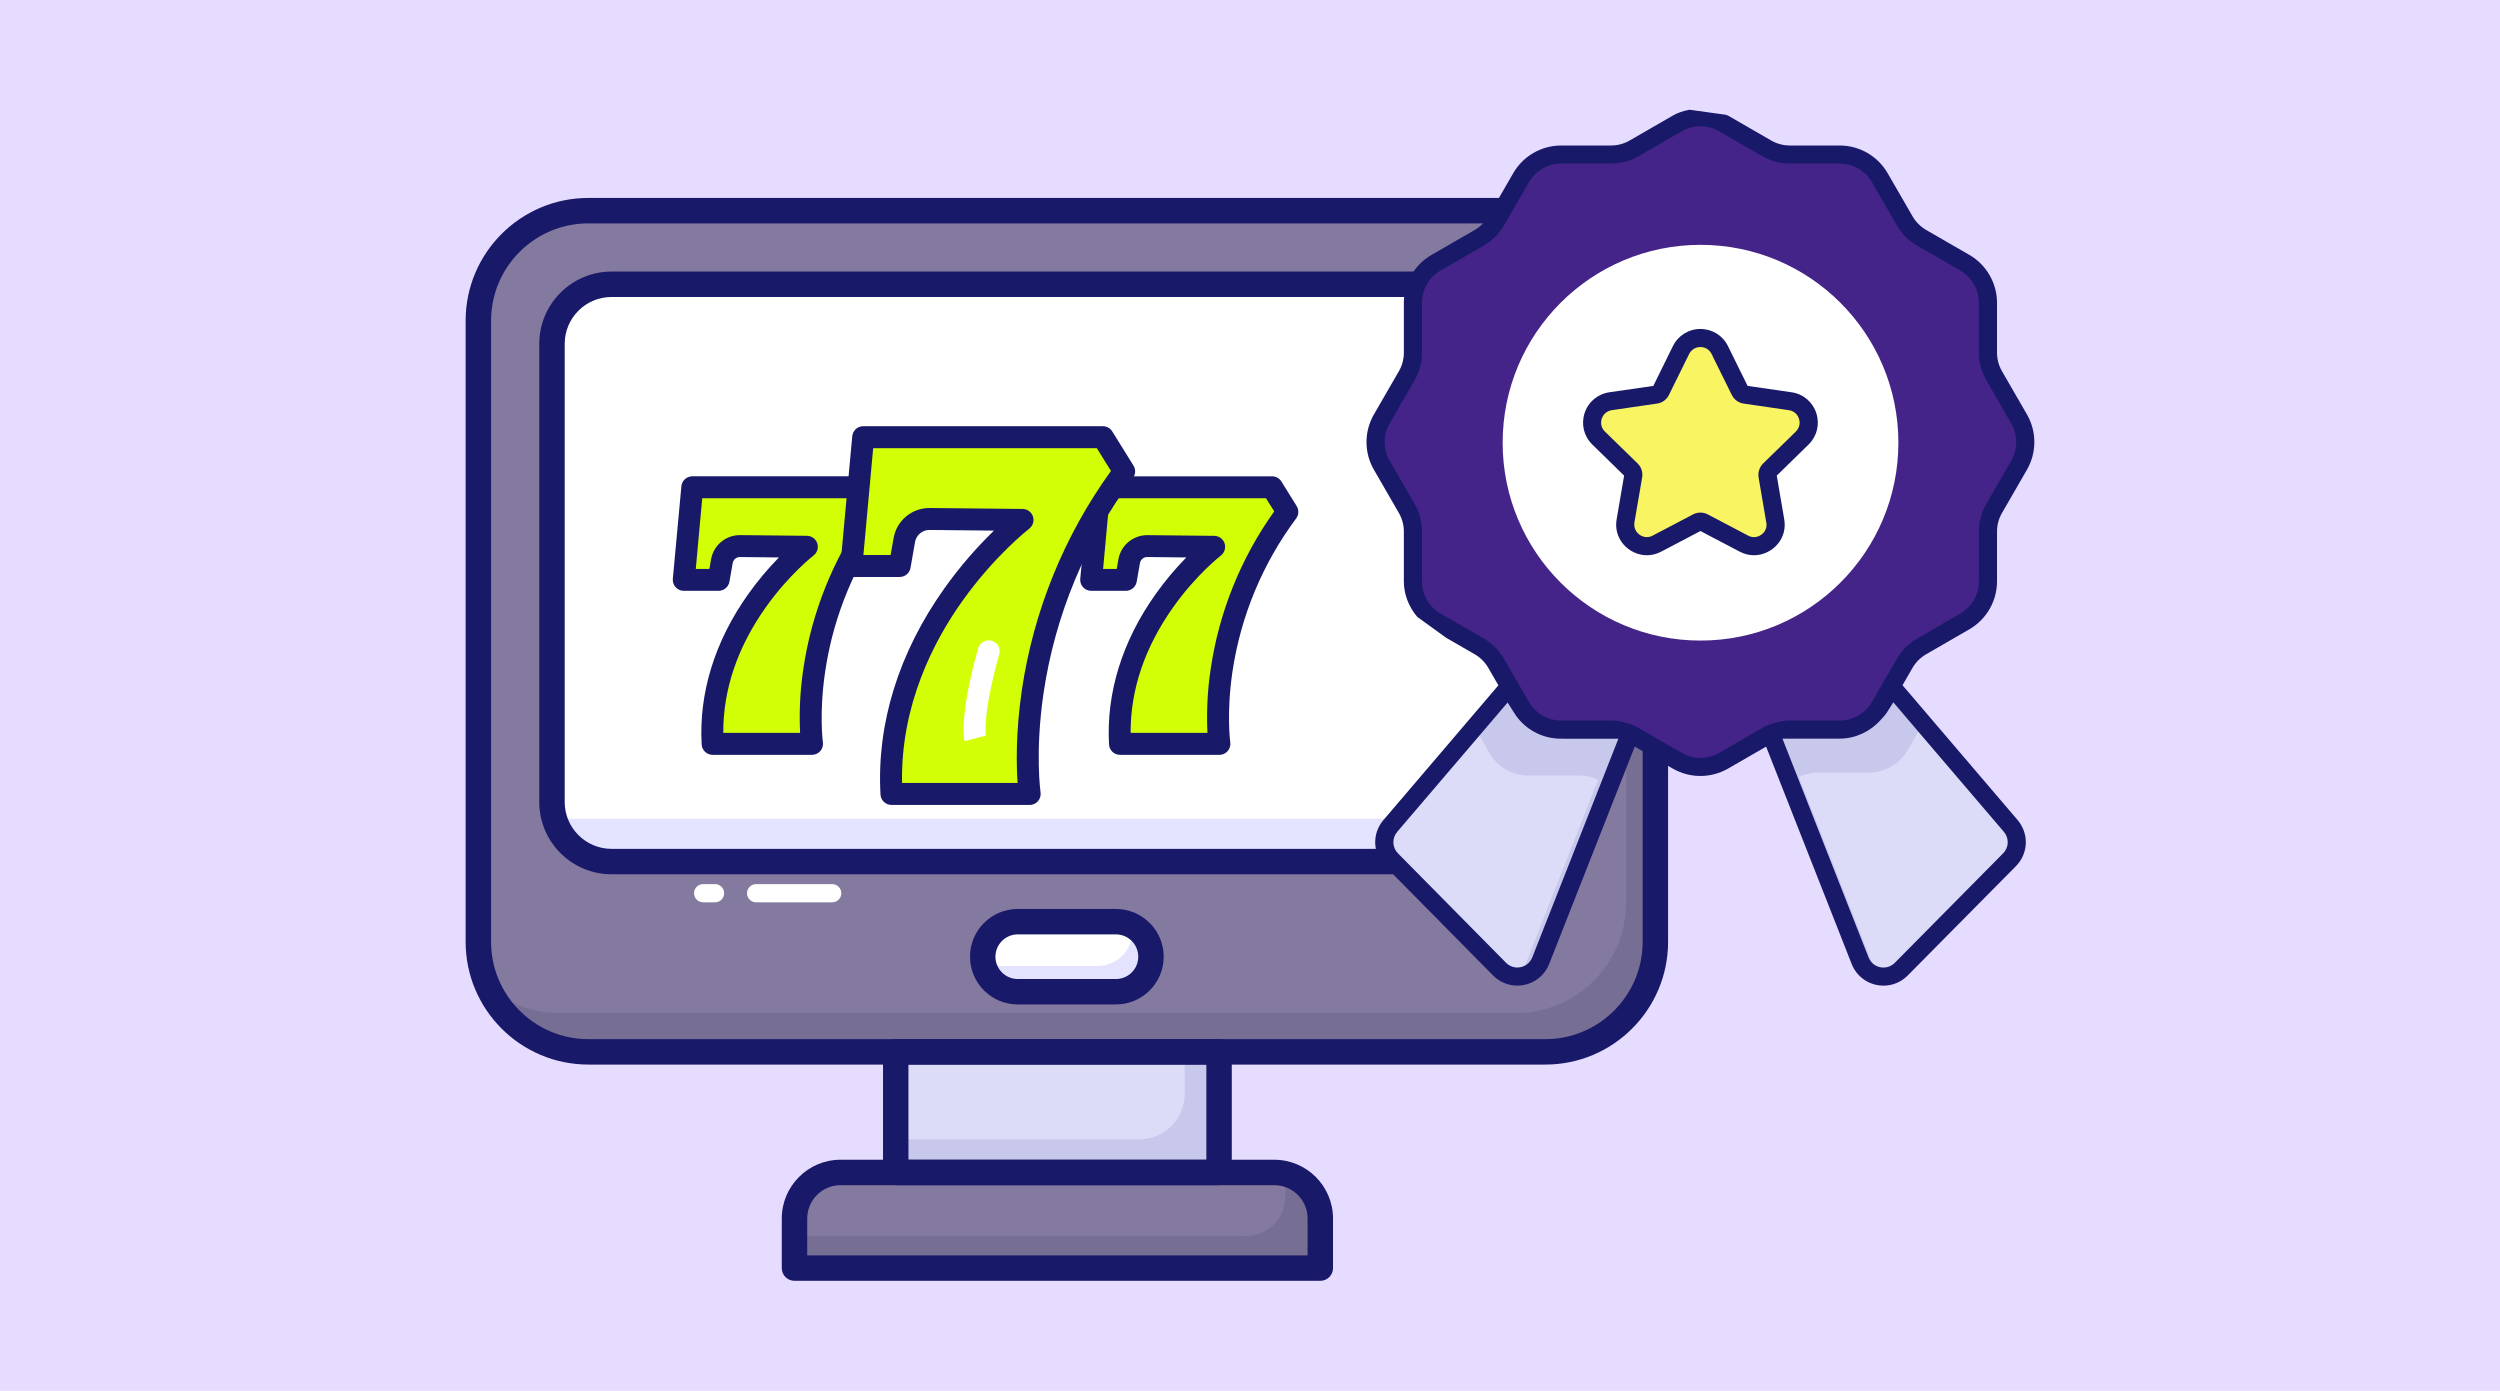
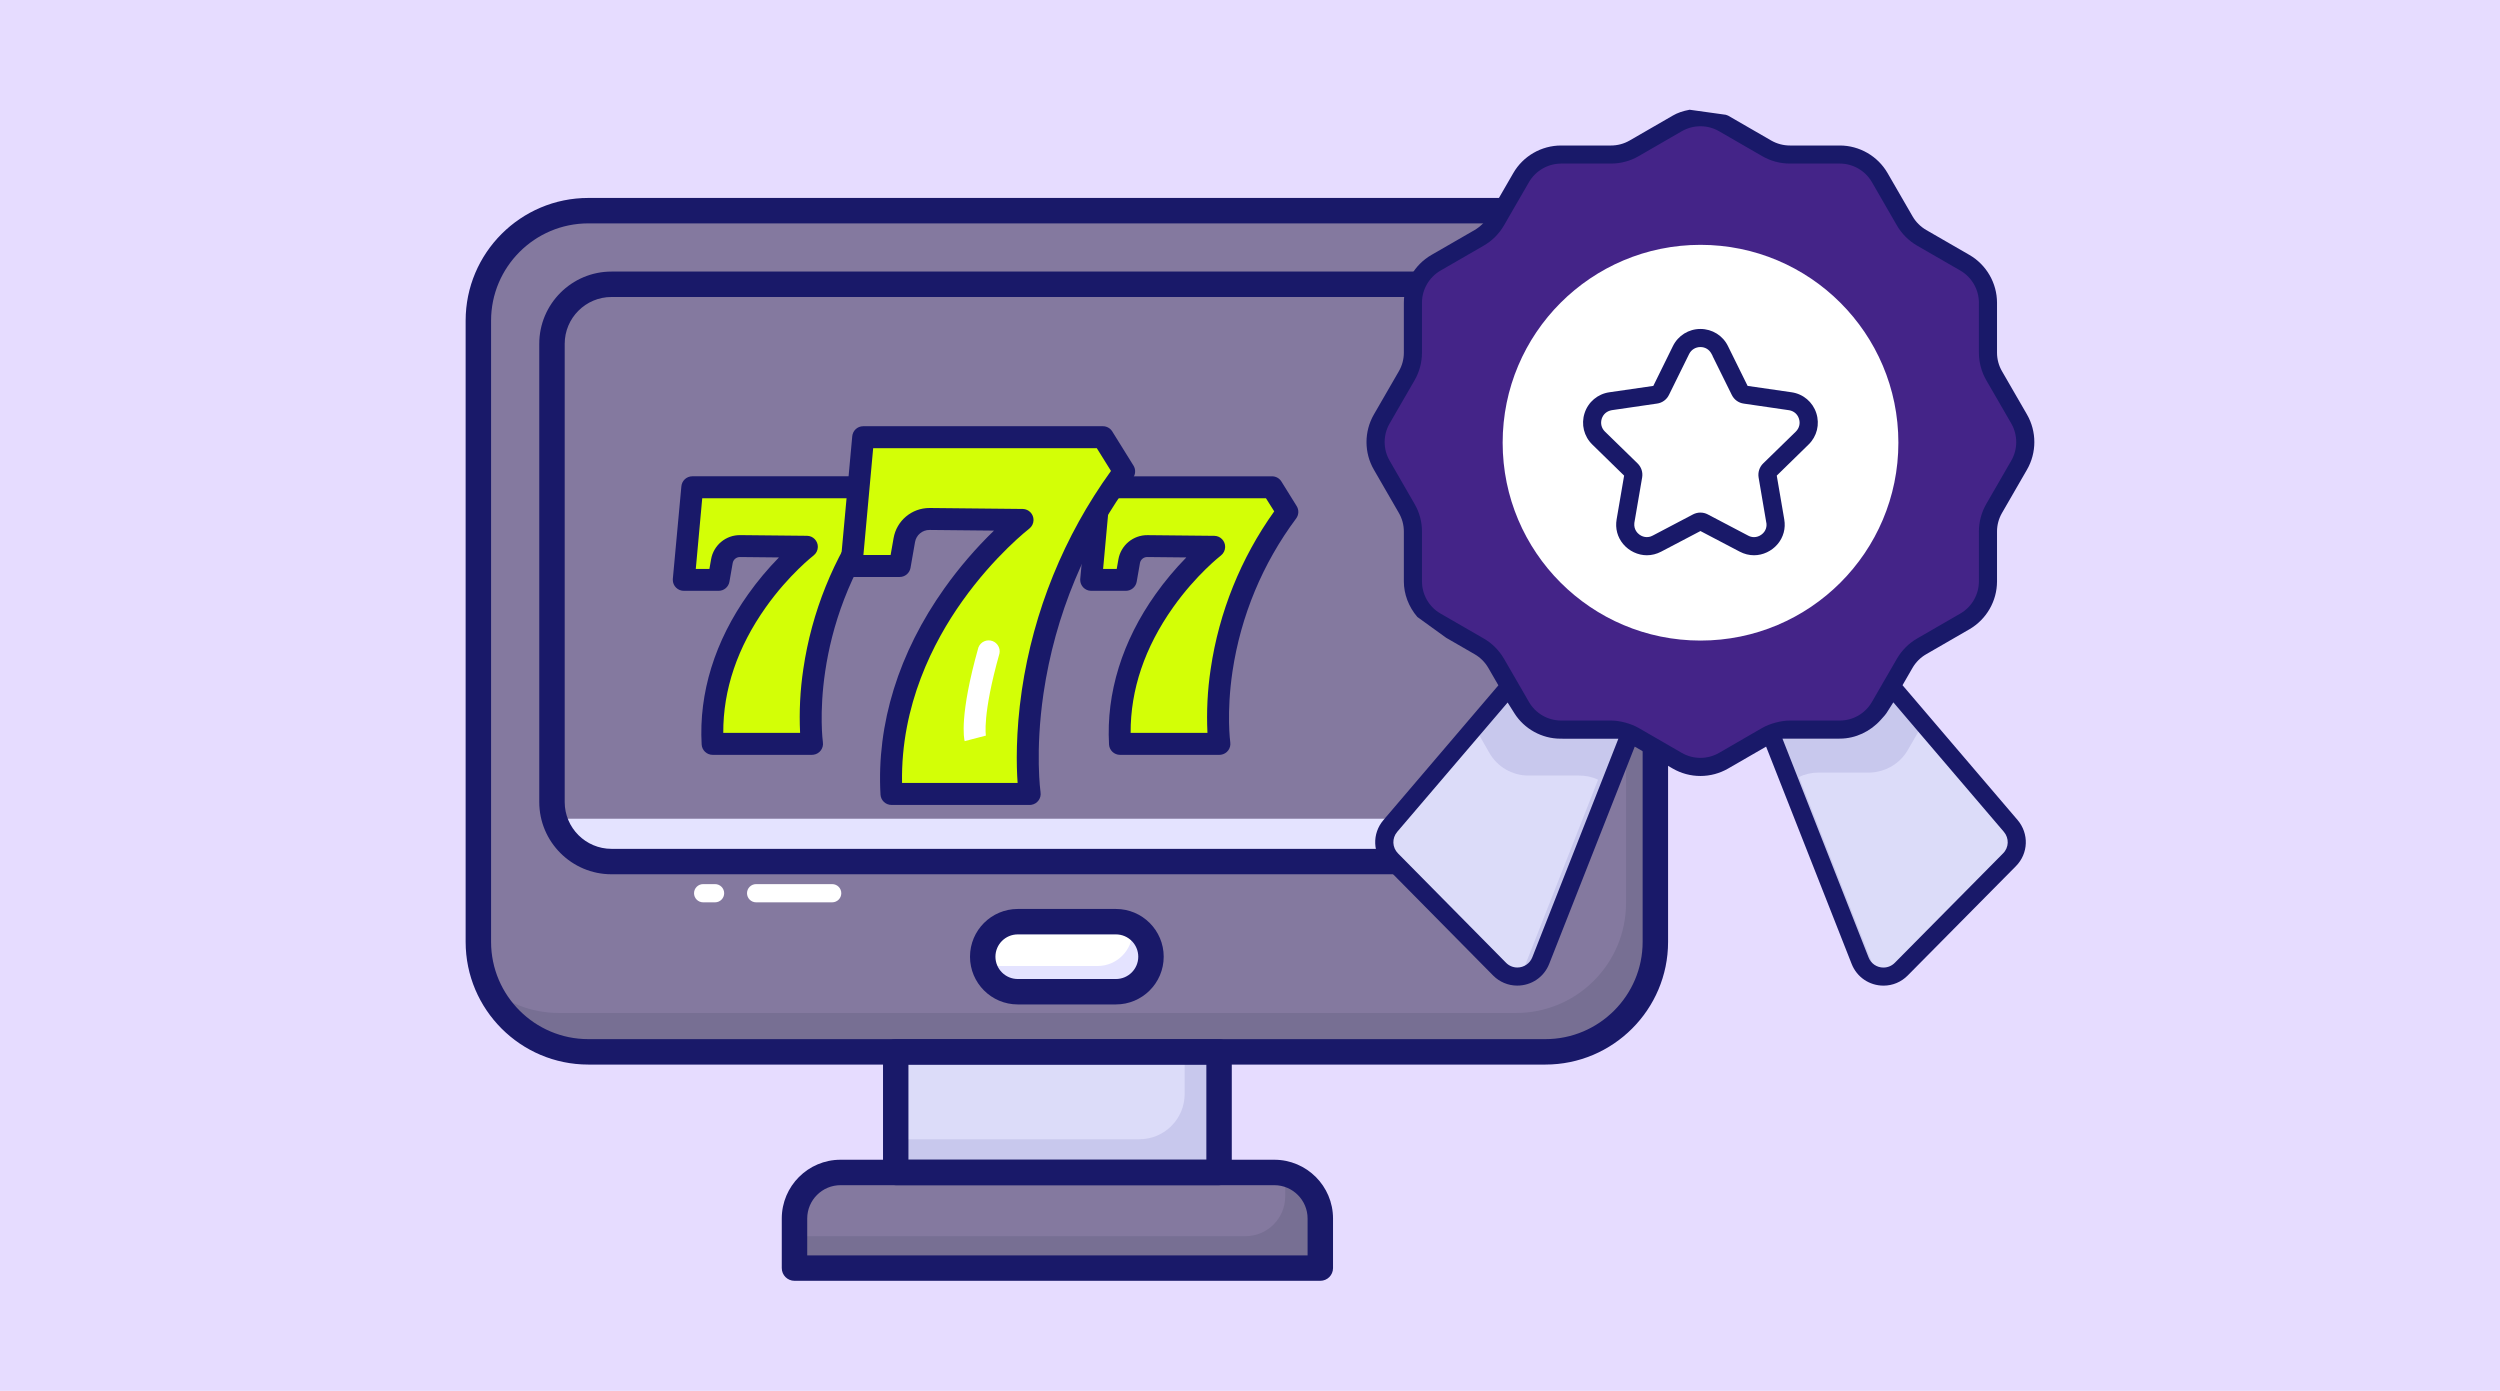
<svg xmlns="http://www.w3.org/2000/svg" id="Layer_1" data-name="Layer 1" viewBox="0 0 2272 1264">
  <defs>
    <style>
      .cls-1 {
        fill: #e6dcff;
      }

      .cls-2 {
        fill: #dcdcf9;
      }

      .cls-3 {
        fill: #776f93;
      }

      .cls-4 {
        fill: #d3ff06;
      }

      .cls-5 {
        fill: #442488;
      }

      .cls-6 {
        fill: #84799f;
      }

      .cls-7 {
        fill: #fff;
      }

      .cls-8 {
        fill: #f9f562;
      }

      .cls-9 {
        fill: #c8c8ed;
      }

      .cls-10 {
        fill: #e4e3ff;
      }

      .cls-11 {
        fill: #191969;
      }
    </style>
  </defs>
  <rect class="cls-1" x="0" y="0" width="2272" height="1264" />
  <g>
    <g>
      <g>
        <path class="cls-2" d="M814.05,955.9h293.86v109.62h-293.86v-109.62Z" />
        <path class="cls-9" d="M1107.93,955.91v109.64h-293.93v-30.2h221.45c22.74,0,41.17-18.43,41.17-41.17v-38.27h31.31Z" />
        <path class="cls-6" d="M1199.9,1152.44v-45.07c0-23.11-18.74-41.85-41.85-41.85h-394.17c-23.11,0-41.85,18.74-41.85,41.85v45.07s477.86,0,477.86,0Z" />
        <path class="cls-3" d="M1199.86,1107.38v45.07h-477.84v-29.02h409.84c19.96,0,36.14-16.18,36.14-36.14v-8.92c0-4.2-.62-8.15-1.73-11.98,19.14,3.7,33.59,20.74,33.59,40.99Z" />
        <path class="cls-6" d="M1504.39,291.4v564.57c0,55.2-44.75,99.95-99.95,99.95h-869.76c-55.2,0-99.95-44.75-99.95-99.95V291.4c0-55.2,44.75-99.95,99.95-99.95h869.76c55.2,0,99.95,44.75,99.95,99.95Z" />
-         <path class="cls-7" d="M555.74,782.98c-29.88,0-54.1-24.22-54.1-54.1v-416.42c0-29.88,24.22-54.1,54.1-54.1h827.64c29.88,0,54.1,24.22,54.1,54.1v416.42c0,29.88-24.22,54.1-54.1,54.1h-827.64Z" />
        <path class="cls-10" d="M1437.51,312.44v416.39c0,29.86-24.29,54.15-54.15,54.15h-827.65c-24.96,0-45.91-16.94-52.04-39.89,3.23.67,6.57,1,10.03,1h827.65c29.86,0,54.15-24.29,54.15-54.15v-416.39c0-4.9-.67-9.69-2-14.26,25.07,4.68,44.01,26.74,44.01,53.15Z" />
        <path class="cls-3" d="M1502.81,291.38v564.58c0,55.15-44.68,99.95-99.95,99.95h-869.77c-41.45,0-76.99-25.29-92.04-61.17,17.72,16.04,41.23,25.85,66.97,25.85h869.77c55.27,0,99.95-44.79,99.95-99.95V256.06c0-13.7-2.79-26.85-7.8-38.77,20.17,18.27,32.87,44.68,32.87,74.1Z" />
        <path class="cls-7" d="M1046.02,869.44c0,17.58-14.25,31.83-31.83,31.83h-89.27c-17.58,0-31.83-14.25-31.83-31.83h0c0-17.58,14.25-31.83,31.83-31.83h89.27c17.58,0,31.83,14.25,31.83,31.83Z" />
        <path class="cls-10" d="M1045.85,869.44c0,17.6-14.26,31.87-31.87,31.87h-89.3c-15.82,0-29.08-11.7-31.42-27.08,4.46,2.34,9.47,3.68,14.82,3.68h89.3c17.6,0,31.87-14.26,31.87-31.87,0-1.56-.11-3.12-.33-4.68,10.14,5.35,16.94,15.93,16.94,28.08Z" />
        <path class="cls-11" d="M1404.44,967.48h-869.76c-61.49,0-111.51-50.02-111.51-111.51V291.4c0-61.49,50.02-111.51,111.51-111.51h869.76c61.49,0,111.51,50.02,111.51,111.51v564.57c0,61.49-50.02,111.51-111.51,111.51ZM534.68,203.01c-48.74,0-88.39,39.65-88.39,88.39v564.57c0,48.74,39.65,88.39,88.39,88.39h869.76c48.74,0,88.39-39.65,88.39-88.39V291.4c0-48.74-39.65-88.39-88.39-88.39h-869.76Z" />
        <path class="cls-11" d="M1383.38,794.54h-827.65c-36.21,0-65.65-29.46-65.65-65.66v-416.42c0-36.21,29.45-65.66,65.65-65.66h827.65c36.21,0,65.65,29.46,65.65,65.66v416.42c0,36.21-29.44,65.66-65.65,65.66ZM555.74,269.91c-23.45,0-42.54,19.08-42.54,42.55v416.42c0,23.46,19.08,42.55,42.54,42.55h827.65c23.45,0,42.54-19.08,42.54-42.55v-416.42c0-23.46-19.08-42.55-42.54-42.55h-827.65Z" />
        <path class="cls-11" d="M1107.89,1077.09h-293.85c-6.39,0-11.56-5.17-11.56-11.56v-109.62c0-6.39,5.17-11.56,11.56-11.56h293.85c6.39,0,11.56,5.17,11.56,11.56v109.62c0,6.39-5.17,11.56-11.56,11.56ZM825.59,1053.97h270.74v-86.51h-270.74v86.51Z" />
        <path class="cls-11" d="M1199.89,1164h-477.86c-6.39,0-11.56-5.17-11.56-11.56v-45.06c0-29.45,23.96-53.41,53.41-53.41h394.16c29.45,0,53.41,23.96,53.41,53.41v45.06c0,6.39-5.17,11.56-11.56,11.56ZM733.59,1140.89h454.75v-33.51c0-16.7-13.59-30.29-30.29-30.29h-394.16c-16.7,0-30.29,13.59-30.29,30.29,0,0,0,33.51,0,33.51Z" />
        <path class="cls-11" d="M1014.19,912.83h-89.27c-23.93,0-43.38-19.46-43.38-43.38s19.46-43.38,43.38-43.38h89.27c23.93,0,43.38,19.46,43.38,43.38s-19.46,43.38-43.38,43.38ZM924.92,849.18c-11.17,0-20.27,9.1-20.27,20.27s9.1,20.27,20.27,20.27h89.27c11.17,0,20.27-9.1,20.27-20.27s-9.1-20.27-20.27-20.27h-89.27Z" />
      </g>
      <g>
        <path class="cls-7" d="M756.29,820.04h-69.13c-4.57,0-8.28-3.71-8.28-8.28s3.71-8.28,8.28-8.28h69.13c4.57,0,8.28,3.71,8.28,8.28s-3.71,8.28-8.28,8.28Z" />
        <path class="cls-7" d="M649.85,820.04h-10.83c-4.57,0-8.28-3.71-8.28-8.28s3.71-8.28,8.28-8.28h10.83c4.57,0,8.28,3.71,8.28,8.28s-3.71,8.28-8.28,8.28Z" />
      </g>
    </g>
    <g>
      <path class="cls-4" d="M1017.87,676.02h90.32s-15.43-107.32,61.73-210.77l-13.87-22.39h-156.72l-7.77,84.15h31.65l2.96-16.92c1.4-8.07,8.46-13.93,16.65-13.81l60.71.62s-91.85,70.31-85.68,179.12h0Z" />
      <path class="cls-11" d="M1108.2,686.01h-90.32c-5.29,0-9.68-4.11-9.99-9.39-2.65-46.79,11.99-94.06,42.36-136.71,8.41-11.82,17.73-22.95,27.88-33.31l-35.42-.37h-.07c-3.29-.05-6.11,2.31-6.66,5.55l-2.96,16.92c-.85,4.76-4.98,8.23-9.81,8.24h-31.57c-5.52-.02-9.97-4.51-9.95-10.03,0-.28.01-.56.04-.84l7.77-84.15c.49-5.12,4.77-9.03,9.91-9.05h156.66c3.44,0,6.64,1.79,8.46,4.71l13.9,22.38c2.15,3.48,1.96,7.93-.48,11.21-30.44,40.82-50.31,88.54-57.85,138.9-5.64,38.06-2.08,64.24-2.03,64.5.8,5.46-2.98,10.53-8.44,11.33-.47.07-.95.1-1.43.1ZM1027.53,666.02h69.8c-.93-19.4.05-38.85,2.94-58.06,7.6-51.65,27.39-100.75,57.74-143.23l-7.49-11.89h-142.12l-5.9,64.23h12.37l1.52-8.67c2.22-12.87,13.46-22.23,26.52-22.06l60.71.62c5.52.1,9.91,4.66,9.8,10.18-.06,3.02-1.47,5.84-3.85,7.7-.21.17-22.39,17.35-43.46,47.11-25.78,36.41-38.75,74.76-38.59,114.07h0Z" />
      <path class="cls-4" d="M647.66,676.02h90.37s-15.44-107.31,61.77-210.76l-13.95-22.41h-156.72l-7.68,84.16h31.62l2.96-16.92c1.4-8.07,8.46-13.93,16.65-13.81l60.71.62s-91.97,70.3-85.74,179.11Z" />
      <path class="cls-11" d="M738.02,686.01h-90.37c-5.29,0-9.68-4.11-9.99-9.39-2.65-46.79,11.99-94.06,42.36-136.71,8.41-11.82,17.73-22.95,27.88-33.31l-35.38-.37c-3.29-.05-6.11,2.31-6.66,5.55l-2.96,16.92c-.85,4.76-4.98,8.23-9.81,8.24h-31.63c-5.52.02-10.01-4.44-10.03-9.96,0-.29.01-.57.03-.86l7.77-84.15c.45-5.14,4.74-9.09,9.9-9.12h156.72c3.44,0,6.64,1.79,8.46,4.71l13.9,22.38c2.15,3.48,1.96,7.93-.48,11.21-73.88,99-60.03,202.35-59.89,203.38.81,5.46-2.96,10.54-8.42,11.35-.46.07-.93.1-1.4.11ZM657.32,666.02h69.8c-.93-19.4.05-38.85,2.94-58.06,7.6-51.65,27.39-100.75,57.74-143.23l-7.49-11.89h-142.12l-5.86,64.21h12.37l1.52-8.69c2.22-12.87,13.46-22.22,26.52-22.05l60.71.62c5.52.1,9.91,4.66,9.8,10.18-.06,3.02-1.47,5.84-3.85,7.7-.21.17-22.39,17.35-43.46,47.11-25.81,36.44-38.78,74.79-38.63,114.1h0Z" />
      <path class="cls-4" d="M810.19,721.54h125.6s-21.47-149.22,85.87-293.06l-19.32-31.09h-217.91l-10.74,117h44.01l4.12-23.53c1.96-11.2,11.74-19.33,23.11-19.21l84.38.87s-127.71,97.65-119.12,249.02Z" />
      <path class="cls-11" d="M935.79,731.53h-125.6c-5.29,0-9.68-4.11-9.99-9.39-3.64-64.16,16.48-129.05,58.19-187.64,13.36-18.75,28.4-36.25,44.93-52.28l-58.55-.6c-6.49-.07-12.08,4.58-13.19,10.97l-4.12,23.53c-.85,4.76-4.98,8.23-9.81,8.24h-43.96c-5.52-.02-9.98-4.51-9.95-10.03,0-.28.01-.56.04-.84l10.74-117c.44-5.15,4.74-9.12,9.91-9.14h217.91c3.44,0,6.64,1.79,8.46,4.71l19.32,31.09c2.15,3.48,1.96,7.93-.48,11.21-42.93,57.56-70.87,124.89-81.32,195.93-7.77,53.24-2.73,89.37-2.68,89.72.85,5.45-2.89,10.56-8.34,11.41-.5.08-1.01.12-1.52.12h0ZM819.79,711.55h105.02c-1.11-15.39-1.83-45.38,3.8-84.06,10.6-72.04,38.4-140.47,81.05-199.5l-12.86-20.66h-203.26l-8.88,97.08h24.73l2.68-15.28c2.73-15.9,16.54-27.5,32.66-27.46h.36l84.38.87c5.52.1,9.91,4.66,9.8,10.18-.06,3.02-1.47,5.84-3.85,7.7-.3.23-31.45,24.36-61.07,66.14-25.97,36.53-55.84,94.24-54.56,164.99h0Z" />
      <path class="cls-7" d="M876.69,673.55c-.57-2.22-5.03-23.03,12.46-85.08,1.93-5.17,7.68-7.8,12.85-5.87,4.57,1.7,7.25,6.47,6.32,11.26-15.81,56.1-12.34,74.72-12.29,74.92,0-.19-.07-.27-.07-.27l-19.27,5.04Z" />
    </g>
    <g>
      <path class="cls-5" d="M1566.36,112.17l39.28,22.67c6.38,3.68,13.62,5.62,20.98,5.62h45.37c15,0,28.85,8,36.36,20.98l22.67,39.28c3.68,6.38,8.98,11.68,15.36,15.36l39.28,22.67c13,7.49,20.98,21.36,20.98,36.36v45.37c0,7.38,1.94,14.6,5.62,20.98l22.67,39.28c7.49,13,7.49,28.98,0,41.98l-22.67,39.28c-3.68,6.38-5.62,13.62-5.62,20.98v45.37c0,15-8,28.85-20.98,36.36l-39.28,22.67c-6.38,3.68-11.68,8.98-15.36,15.36l-22.67,39.28c-7.49,13-21.36,20.98-36.36,20.98h-45.37c-7.38,0-14.6,1.94-20.98,5.62l-39.28,22.67c-13,7.49-28.98,7.49-41.98,0l-39.28-22.67c-6.38-3.68-13.62-5.62-20.98-5.62h-45.37c-15,0-28.85-8-36.36-20.98l-22.67-39.28c-3.68-6.38-8.98-11.68-15.36-15.36l-39.31-22.65c-13-7.49-20.98-21.36-20.98-36.36v-45.37c0-7.38-1.94-14.6-5.62-20.98l-22.67-39.28c-7.49-13-7.49-28.98,0-41.98l22.67-39.28c3.68-6.38,5.62-13.62,5.62-20.98v-45.37c0-15,8-28.85,20.98-36.36l39.28-22.67c6.38-3.68,11.68-8.98,15.36-15.36l22.67-39.28c7.49-13,21.36-20.98,36.36-20.98h45.37c7.38,0,14.6-1.94,20.98-5.62l39.28-22.67c13.02-7.54,29.01-7.54,42-.02h0Z" />
      <circle class="cls-7" cx="1545.43" cy="402.33" r="179.82" />
      <g>
        <path class="cls-2" d="M1481.35,666.93l-81.15,206.12c-6.04,15.34-25.84,19.4-37.41,7.67l-98.12-99.35c-8.32-8.43-8.81-21.8-1.11-30.81l108.31-126.86,10.43,18.46c7.29,12.91,20.98,20.89,35.81,20.89h46.02c5.82,0,11.91,1.23,17.23,3.88h0Z" />
        <path class="cls-9" d="M1481.32,666.93l-81.15,206c-3.12,8.25-10.26,13.15-18.06,14.27l70.23-178.58c-5.35-2.68-11.37-3.79-17.17-3.79h-46.15c-14.71,0-28.54-8.03-35.67-20.96l-10.48-18.28-84.72,98.99c.22-4.9,2.01-10.03,5.35-14.05l108.35-126.86,10.48,18.5c7.36,12.93,20.96,20.96,35.67,20.96h46.15c5.8.02,11.82,1.14,17.17,3.79h0Z" />
        <path class="cls-2" d="M1826.2,781.4l-98.34,99.39c-11.57,11.7-31.37,7.65-37.41-7.69l-81.15-206.14c5.35-2.68,11.42-3.88,17.23-3.88h45.62c14.94,0,28.74-7.96,36.21-20.89l10.68-18.46,108.29,126.84c7.71,9.01,7.22,22.41-1.11,30.83Z" />
        <path class="cls-9" d="M1832.91,766.17l-88.29-103.23-10.7,18.5c-7.36,12.93-21.18,20.73-36.12,20.73h-45.7c-5.8,0-11.82,1.34-17.17,4.01l71.12,180.81c-6.69-1.78-12.71-6.69-15.61-13.82l-81.15-206.23c5.35-2.68,11.37-3.79,17.17-3.79h45.7c14.94,0,28.76-8.03,36.12-20.96l10.7-18.5,108.35,126.86c4.01,4.46,5.8,10.03,5.57,15.61Z" />
      </g>
-       <path class="cls-8" d="M1562.97,318.13l18.35,37.19c.89,1.81,2.63,3.08,4.64,3.37l41.02,5.95c16.1,2.34,22.54,22.14,10.88,33.49l-29.7,28.94c-1.45,1.4-2.12,3.46-1.76,5.44l7,40.87c2.74,16.03-14.09,28.27-28.49,20.69l-36.7-19.29c-1.78-.94-3.92-.94-5.73,0l-36.7,19.29c-14.4,7.58-31.24-4.66-28.49-20.69l7-40.87c.33-2.01-.31-4.04-1.76-5.44l-29.7-28.94c-11.66-11.35-5.22-31.15,10.88-33.49l41.02-5.95c2.01-.29,3.75-1.56,4.64-3.37l18.35-37.19c7.25-14.6,28.05-14.6,35.25,0h0Z" />
      <g>
        <path class="cls-11" d="M1711.77,895.75c-12.89,0-24.26-7.73-28.97-19.68l-77.76-197.54-34.57,19.95c-7.63,4.4-16.32,6.73-25.13,6.73s-17.5-2.33-25.12-6.73l-34.57-19.95-77.76,197.5c-4.72,11.96-16.1,19.69-29.01,19.69-8.28,0-16.09-3.27-21.97-9.21l-98.1-99.32c-11.43-11.55-12.08-29.58-1.52-41.94l104.44-122.42-9.17-15.89c-3-5.15-7.26-9.41-12.35-12.35l-25.94-14.97-26.22-18.96c-7.9-9.27-12.23-20.7-12.23-32.28v-45.35c0-5.93-1.57-11.75-4.53-16.85l-22.69-39.31c-8.96-15.45-8.95-34.69,0-50.21l22.7-39.29c2.96-5.12,4.52-10.94,4.52-16.83v-45.39c0-17.88,9.62-34.54,25.1-43.47l39.29-22.66c5.17-3.04,9.42-7.31,12.35-12.39l22.7-39.29c8.92-15.49,25.58-25.1,43.47-25.1h45.32c5.91,0,11.73-1.54,16.84-4.46l39.33-22.72c4.24-2.48,9.12-4.18,15.31-5.33l32.88,4.58c.4.15.8.3,1.2.44.3.1.61.19.9.33l39.25,22.67c5.19,2.94,11.01,4.48,16.87,4.48h45.35c17.88,0,34.54,9.62,43.47,25.1l22.7,39.3c2.95,5.1,7.22,9.38,12.36,12.37l39.28,22.67c15.48,8.95,25.1,25.61,25.1,43.47v45.39c0,5.89,1.56,11.71,4.52,16.83l22.7,39.3c8.94,15.5,8.94,34.73,0,50.2l-22.7,39.34c-2.96,5.12-4.52,10.94-4.52,16.83v45.35c0,17.88-9.62,34.56-25.11,43.51l-39.29,22.69c-5.13,2.96-9.4,7.22-12.37,12.33l-9.11,15.8,104.55,122.49c10.56,12.39,9.92,30.43-1.51,41.98l-98.34,99.36c-5.88,5.94-13.68,9.21-21.96,9.21h0ZM1698.15,870.06c2.13,5.59,7.45,9.26,13.51,9.26,3.88,0,7.54-1.52,10.3-4.29l98.37-99.43c5.41-5.31,5.76-13.82.73-19.71l-75.68-88.62-24.71-28.99-6.17,9.69c-.83,1.31-2.07,2.68-3.38,4.13-.59.65-1.17,1.3-1.75,1.96-9.56,10.79-23.07,17.09-36.99,17.2h-.58s-.27.04-.27.04h-51.63l78.24,198.76ZM1342.54,670.78l-72.73,85.16c-4.97,5.83-4.64,14.29.77,19.7l98.06,99.28c2.73,2.79,6.41,4.36,10.34,4.36,5.98,0,11.43-3.73,13.57-9.27l63.08-160.16,15.14-38.5h-50.71l-.06-.02-1.89-.02c-16.84,0-32.86-8.85-41.83-23.1l-6.15-9.77-27.59,32.34ZM1418.74,148.68c-11.98,0-23.17,6.46-29.21,16.85l-22.71,39.31c-4.38,7.62-10.73,13.96-18.37,18.37l-39.3,22.7c-10.41,6.05-16.87,17.24-16.87,29.22v45.39c0,8.82-2.32,17.5-6.72,25.09l-22.67,39.27c-6.03,10.43-6.02,23.37,0,33.76l22.64,39.31c4.44,7.57,6.77,16.22,6.77,25.07v45.35c0,12.05,6.45,23.25,16.84,29.22l39.29,22.69c7.61,4.39,13.98,10.76,18.42,18.42.86,1.46,10.22,17.67,16.7,28.89l5.99,10.37c5.9,10.29,17.01,16.76,28.99,16.86h45.58c7.98,0,18.06,2.71,25.08,6.74l39.28,22.69c5.12,2.95,10.95,4.5,16.87,4.5s11.75-1.55,16.86-4.5l39.27-22.7c6.89-3.96,17.18-6.73,25.02-6.73h45.63c11.94,0,23.08-6.47,29.07-16.88l22.69-39.24c4.44-7.67,10.79-14.04,18.38-18.42l39.29-22.7c10.4-5.99,16.87-17.19,16.87-29.22v-45.35c0-8.74,2.33-17.41,6.74-25.08l22.69-39.32c5.99-10.35,6-23.27.01-33.72l-22.71-39.29c-4.4-7.62-6.73-16.3-6.73-25.1v-45.39c0-11.98-6.46-23.17-16.85-29.21l-39.32-22.67c-7.66-4.45-14.01-10.81-18.36-18.36l-22.7-39.35c-6.03-10.41-17.22-16.87-29.22-16.87h-45.35c-8.83,0-17.5-2.32-25.09-6.72l-39.31-22.7c-5.1-2.94-10.92-4.49-16.84-4.49s-11.75,1.54-16.86,4.46l-39.33,22.72c-7.6,4.41-16.27,6.73-25.1,6.73h-45.35Z" />
        <path class="cls-11" d="M1594.07,504.62c-4.46,0-8.83-1.1-13-3.27l-35.71-18.74-35.73,18.75c-4.13,2.16-8.5,3.26-12.96,3.26-8.1,0-16.12-3.78-21.46-10.11-5.29-6.27-7.43-14.27-6.02-22.52l6.81-39.75-28.87-28.21c-7.66-7.44-10.36-18.38-7.06-28.57,3.28-10.15,11.9-17.42,22.49-18.96l39.98-5.79,17.83-36.23c4.74-9.56,14.32-15.52,24.99-15.52,10.74.03,20.31,5.97,24.99,15.51l17.88,36.24,39.98,5.79c10.56,1.54,19.16,8.8,22.45,18.96,3.3,10.18.6,21.12-7.05,28.55l-28.89,28.23,6.81,39.75c1.42,8.22-.72,16.21-6.03,22.51-5.34,6.34-13.35,10.12-21.43,10.12h0ZM1545.39,465.84c2.31,0,4.6.57,6.62,1.64l36.73,19.29c1.63.89,3.46,1.37,5.33,1.37,2.39,0,4.7-.78,6.69-2.26,4.24-3.03,5.33-7.82,4.33-11.61l-6.87-40.33c-.78-4.7.77-9.5,4.15-12.78l29.67-28.92c3.18-3.18,4.22-7.52,2.85-11.7-1.31-4.12-4.55-6.96-8.87-7.72l-41.32-6.03c-4.71-.65-8.74-3.58-10.84-7.86l-17.5-35.41v-.23l-1.08-1.97c-2.03-3.75-5.67-5.92-9.97-5.92s-8.24,2.35-10.21,6.28l-18.36,37.24c-2.11,4.28-6.14,7.22-10.81,7.85l-41.06,5.99c-4.54.8-7.78,3.58-9.17,7.66-1.39,4.27-.34,8.61,2.78,11.73l29.77,29.03c3.4,3.33,4.95,8.1,4.13,12.75l-7.07,41.18-.03.36c-.59,5.9,3.05,9.24,4.64,10.4,1.99,1.47,4.33,2.26,6.73,2.26,2.81,0,4.78-1.07,5.43-1.43l36.55-19.22c2.06-1.07,4.4-1.65,6.74-1.65Z" />
      </g>
    </g>
  </g>
</svg>